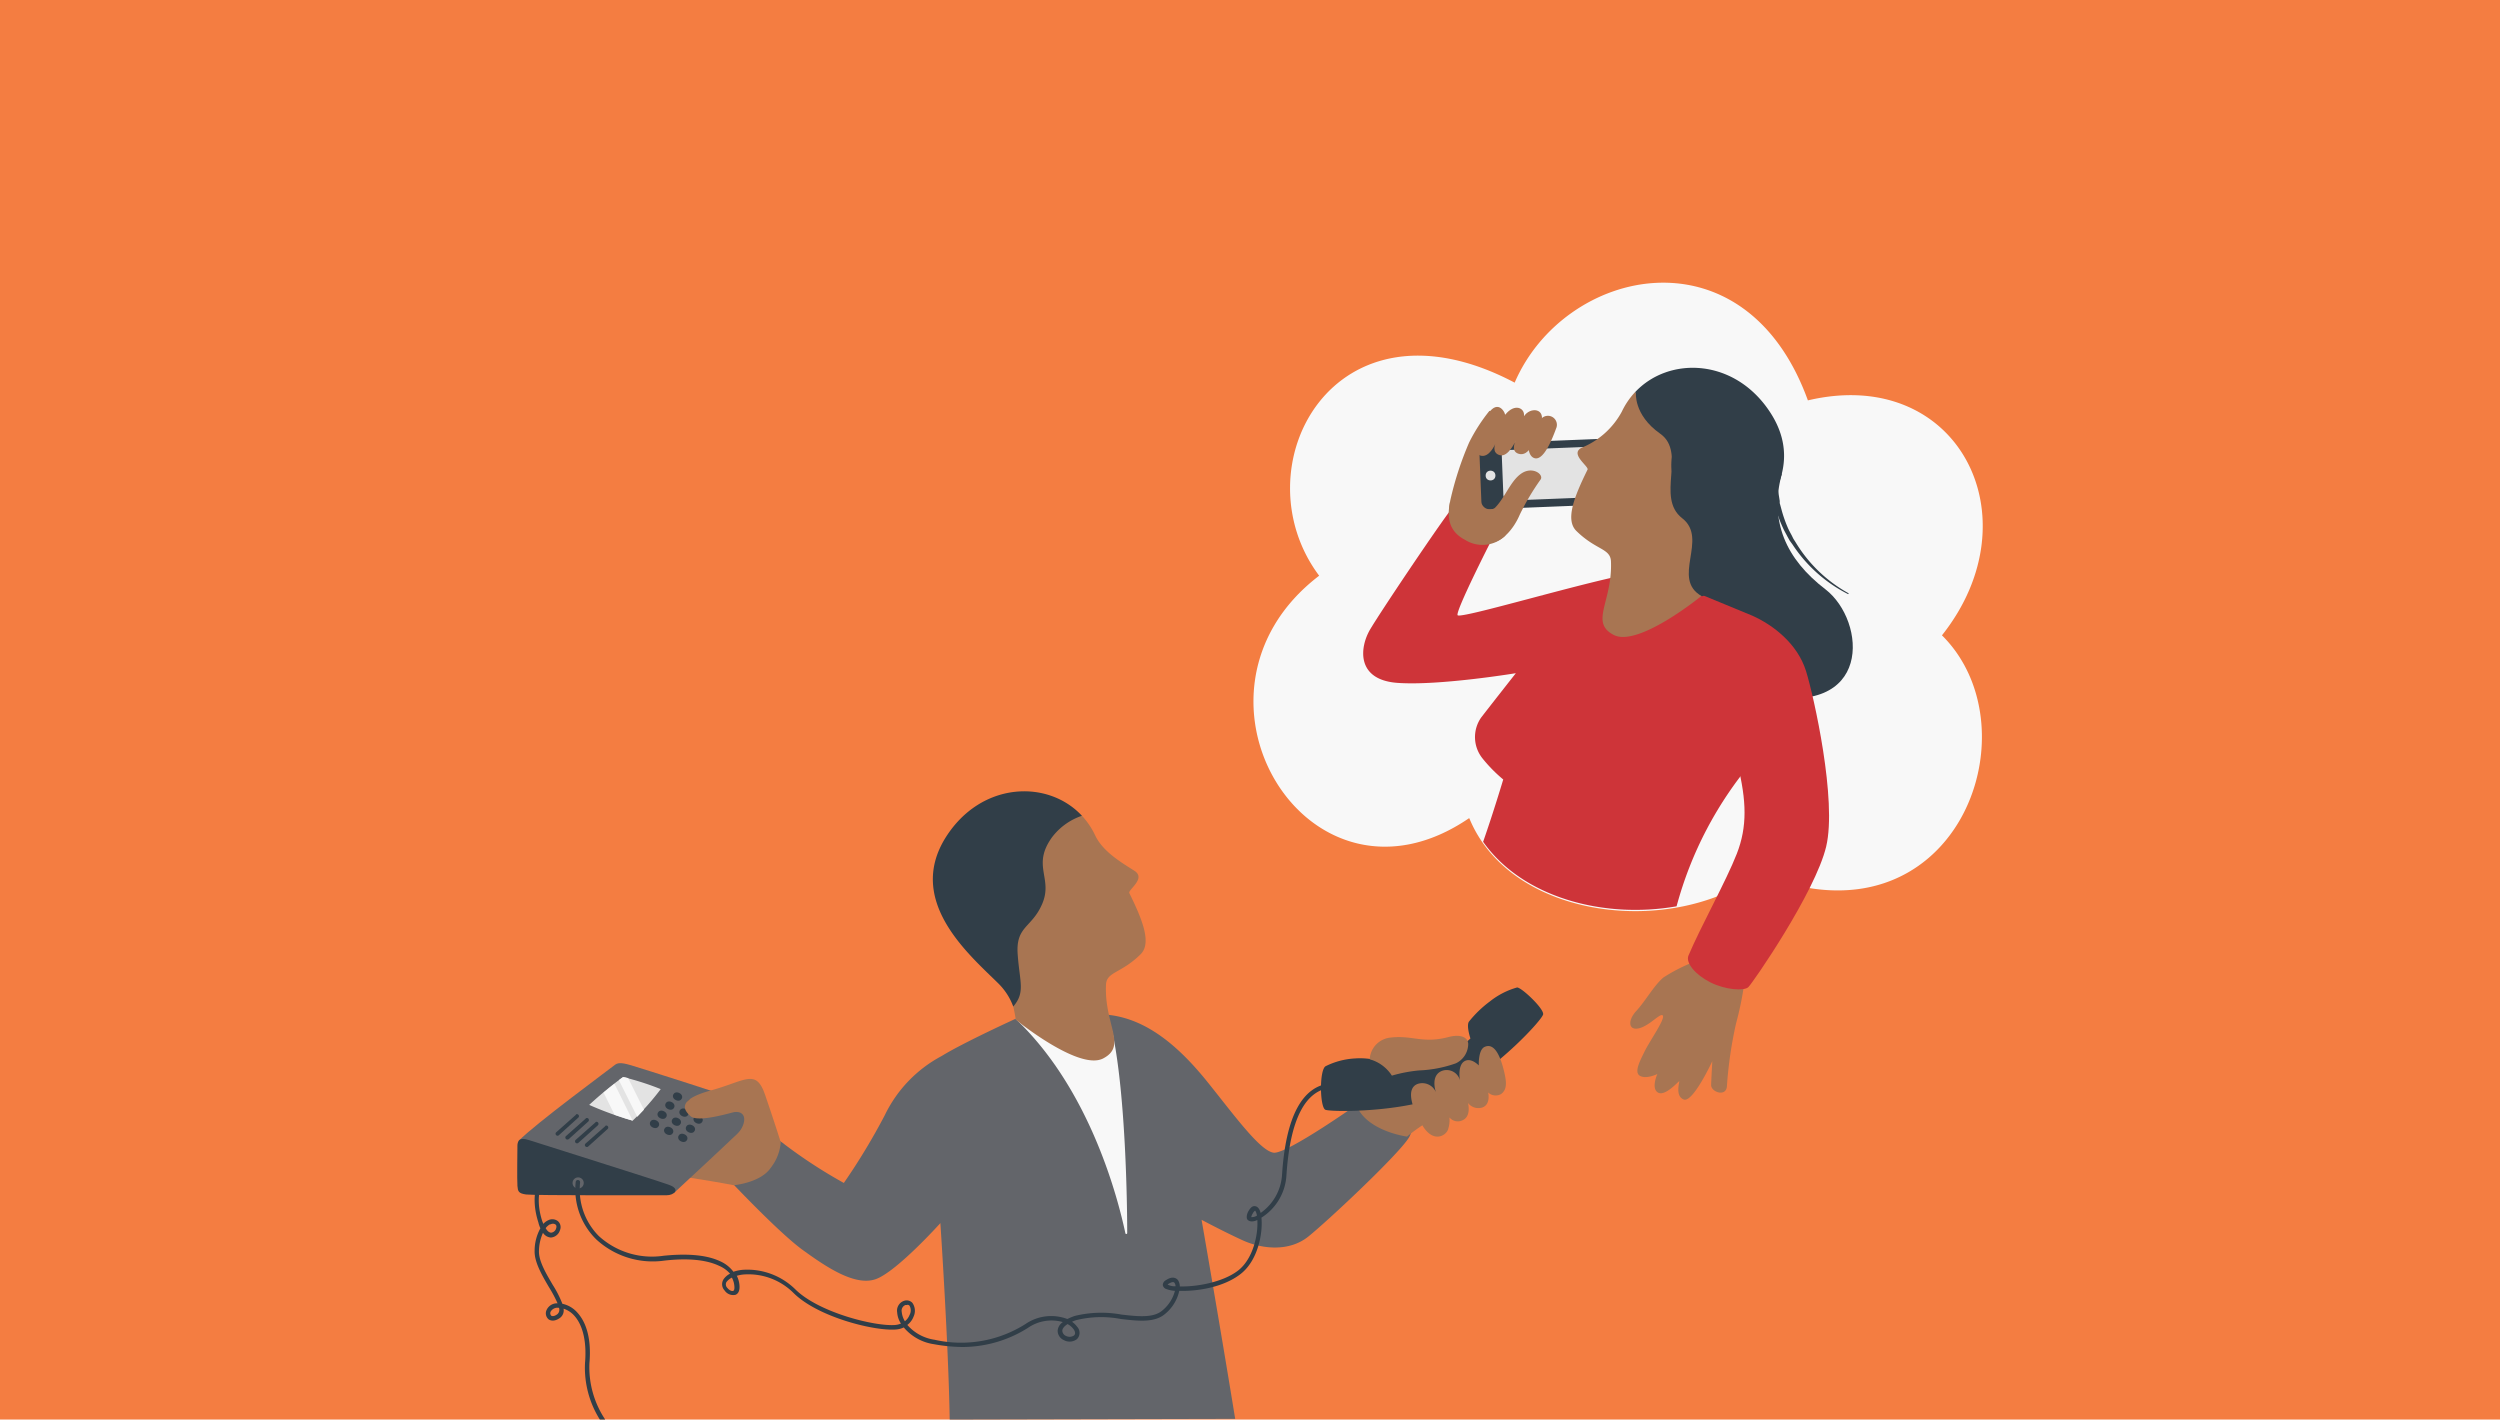
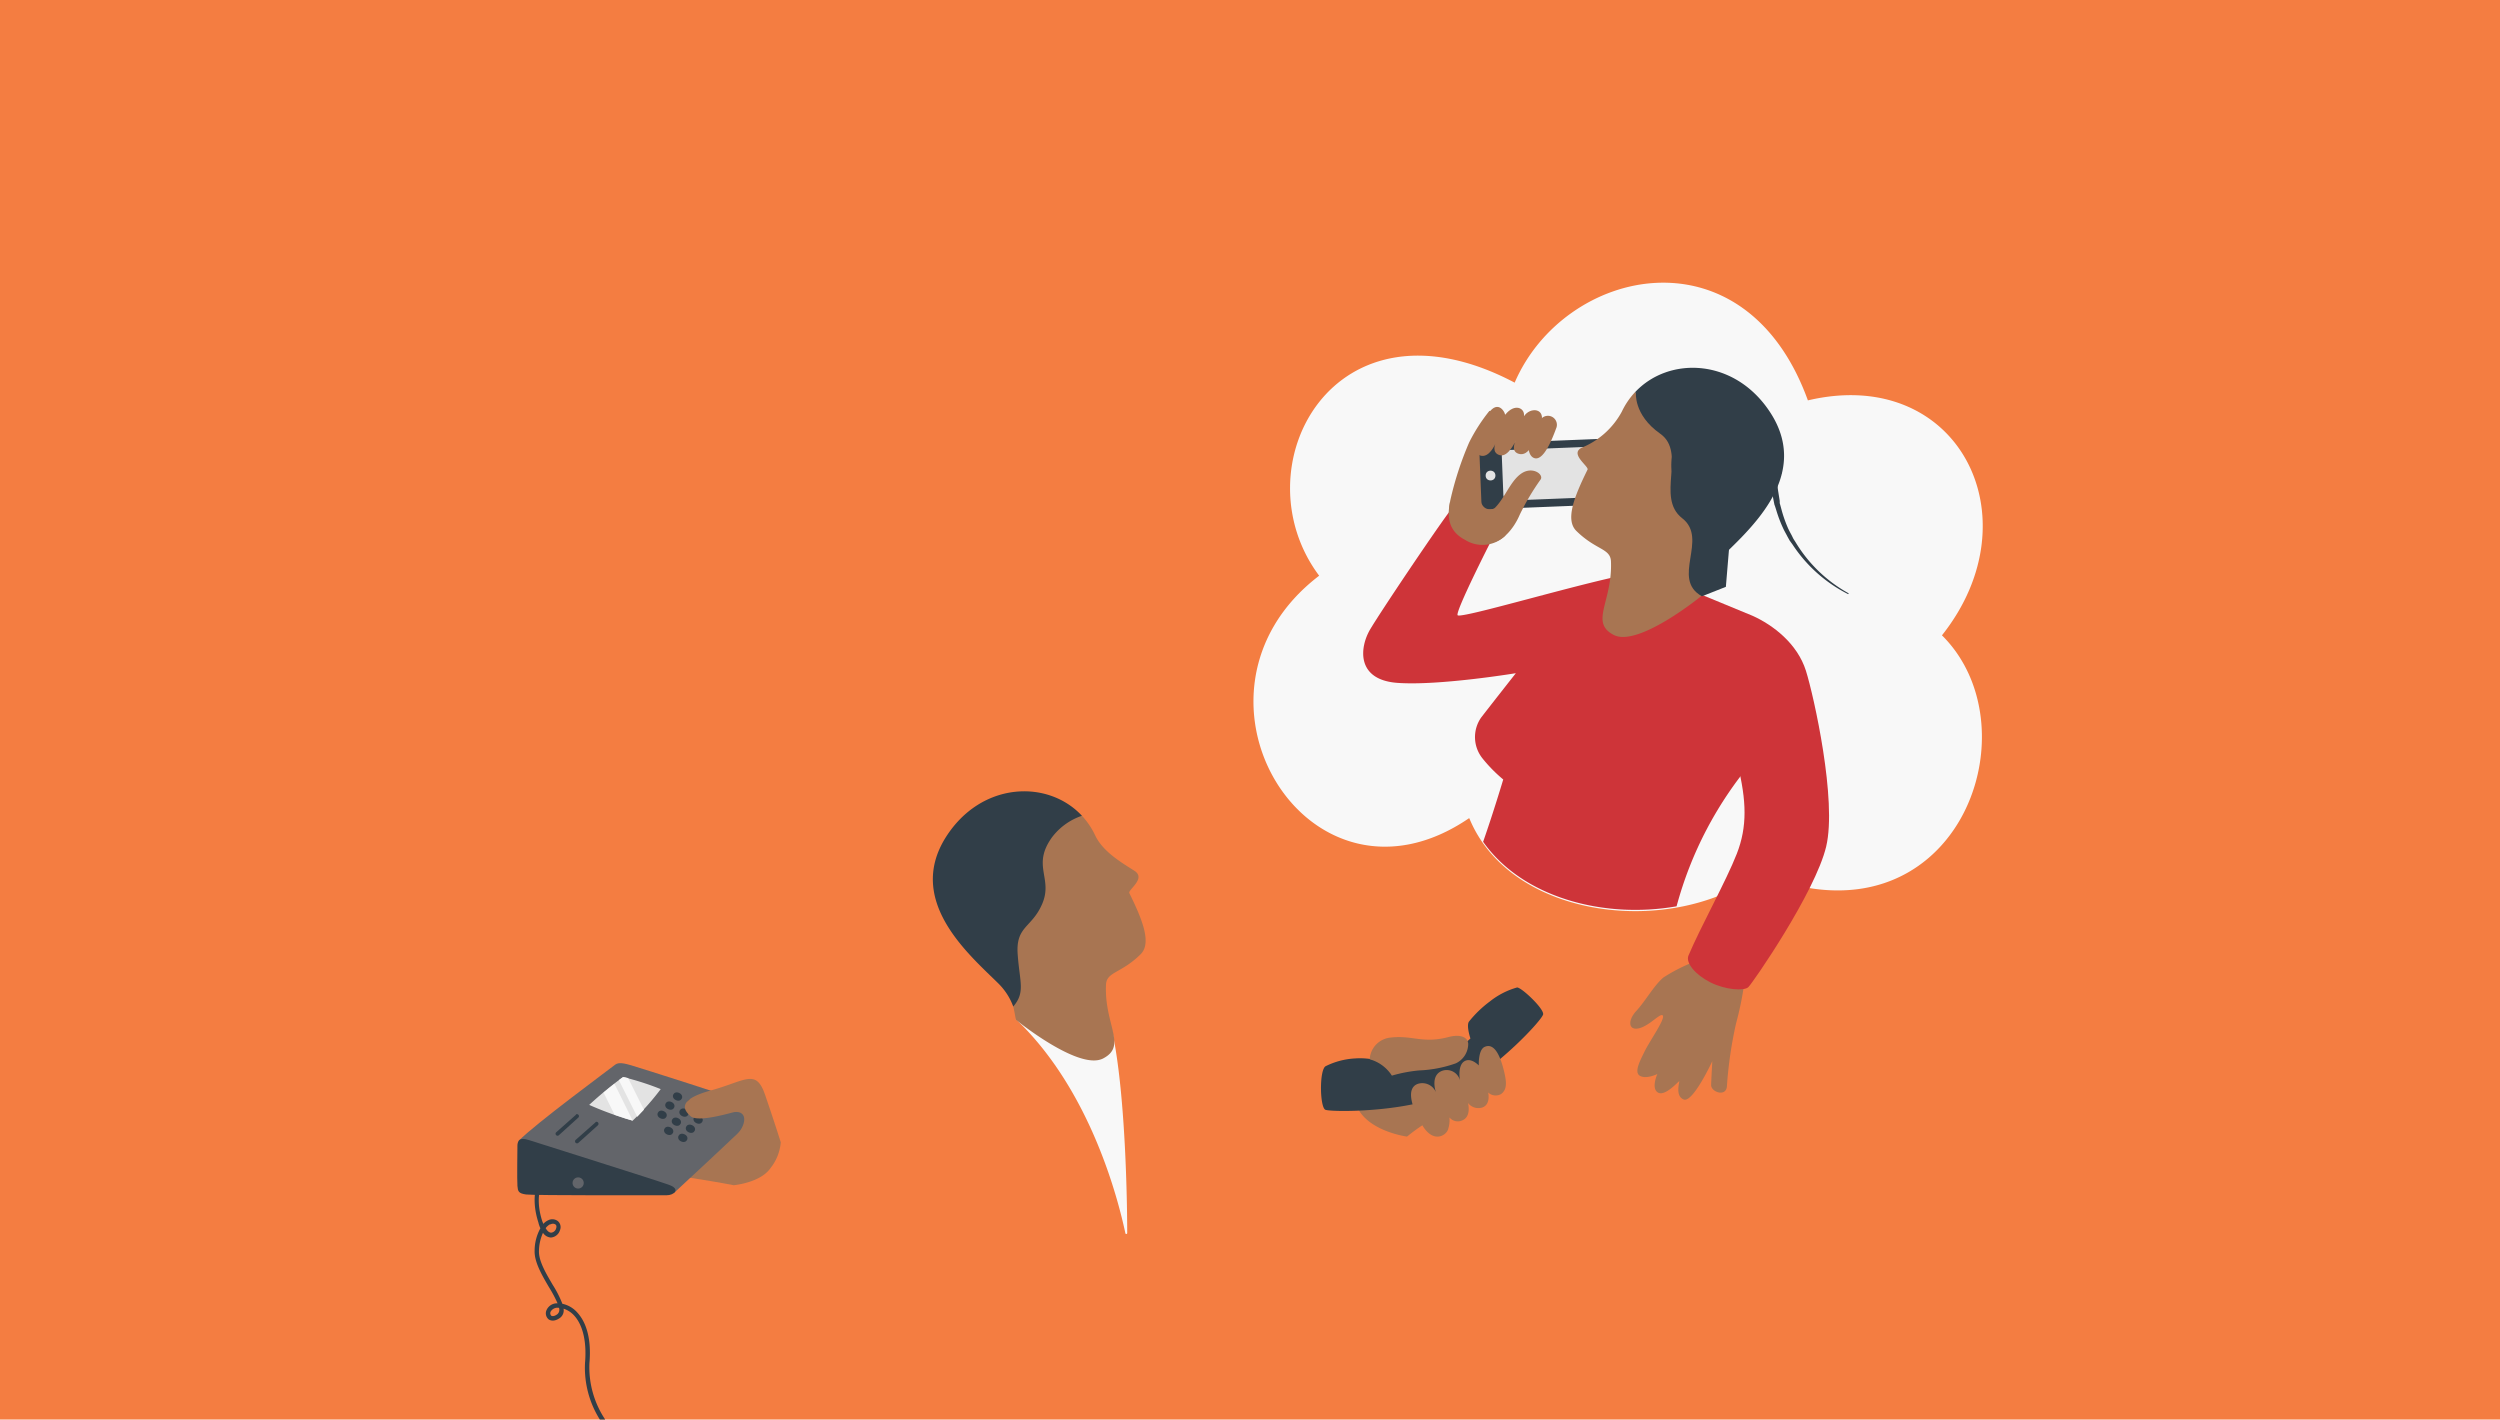
<svg xmlns="http://www.w3.org/2000/svg" id="Layer_1" data-name="Layer 1" width="317" height="180" viewBox="0 0 317 180">
  <defs>
    <style>.cls-1{fill:#f47d41;}.cls-2{fill:#f8f8f8;}.cls-3{fill:#313e48;}.cls-4{fill:#a87552;}.cls-5{fill:#e3e3e3;}.cls-6{fill:#ce3439;}.cls-7{fill:#63656a;}</style>
  </defs>
  <rect class="cls-1" width="317" height="180" />
  <path class="cls-2" d="M186.32,103.78c5.29,12.85,25.75,15.13,36.74,7,0,0,0,0,0,0,24.83,10.06,35.34-18.17,23.18-30.22a0,0,0,0,1,0,0c11.91-15,2-34.28-17-29.79h0c-8-22.09-30.88-16.9-37.18-2.25h0C169.09,36.4,157,59.29,167.27,73a0,0,0,0,1,0,0c-19.44,14.83-1.43,44.68,19,30.75h0Z" />
-   <path class="cls-3" d="M225.93,60.09c-1.61,6,.52,10.8,5.54,14.64,5.19,4,6.11,16.46-8.4,13.33S211.13,60.3,211.13,60.3l10.23-4.46Z" />
+   <path class="cls-3" d="M225.93,60.09S211.13,60.3,211.13,60.3l10.23-4.46Z" />
  <path class="cls-4" d="M183.89,63.48c-.2,1.39-.44,2.26.82,3.65s4.08,1.67,4.08,1.67l1.64-6.27s-.74-6.29,0-8,.45-.41.63-1.29-2.2-1.14-2.2-1.14a21.91,21.91,0,0,0-2.57,4A41.15,41.15,0,0,0,183.89,63.48Z" />
  <rect class="cls-3" x="187.7" y="55.93" width="16.45" height="8.34" rx="0.95" transform="translate(-2.24 7.88) rotate(-2.29)" />
  <rect class="cls-5" x="190.52" y="56.84" width="12.64" height="6.41" rx="0.73" transform="translate(-2.23 7.88) rotate(-2.28)" />
  <circle class="cls-5" cx="189" cy="60.3" r="0.62" />
  <path class="cls-4" d="M189.52,64.43c1.29-1.25,2-3.45,3.39-4.39s2.82.08,2.46.73a30.89,30.89,0,0,0-2.65,4.46c-.85,2-2.29,3.42-3.52,3.55s-2.12-3.19-2.12-3.19Z" />
  <path class="cls-4" d="M188.22,53.33c-.83,1.8-1.67,4.05-.53,4.43s1.91-1.47,1.91-1.47-.49,1.15.59,1.43,2-1.84,2-1.84-.69,1.28.31,1.64c1.44.51,2.21-1.81,2.89-3.8s-1.37-2.15-2.15-.94c.15-1.05-1.19-1.7-2.38-.19C190.69,51.91,189.58,50.41,188.22,53.33Z" />
  <path class="cls-4" d="M195.22,53.43a1.14,1.14,0,1,1,2.09.91h0c-.56,1.53-1.64,4.16-2.78,3.74s-.65-3-.65-3Z" />
  <path class="cls-4" d="M214.87,121.94a21.54,21.54,0,0,0-3.94,2c-1.2,1-2.29,3-3.44,4.24s-1,2.55.37,2.2,2.79-2.1,3-1.57-1.65,3.14-2.33,4.52-1.35,2.7-.54,3.11,2.16-.25,2.16-.25-.83,1.83.09,2.35,2.62-1.48,2.69-1.44-.58,1.9.58,2.32,3.61-4.86,3.61-4.86-.12,2.1-.15,3,1.86,1.57,2,.22a52.42,52.42,0,0,1,1.16-8,42,42,0,0,0,1.06-5.2Z" />
  <path class="cls-6" d="M214.1,121.16c-.39.92.85,2.43,2.77,3.4s4.28,1.12,4.82.61,8.48-12,9.87-17.83S230,88.27,229,85.08c-1.09-3.49-4.2-5.84-6.78-7l-6.54-2.7-5.3-2.65,6.38,23.79s2.38-4.43,3.55.31,1.25,8-.08,11.42S215.65,117.49,214.1,121.16Z" />
  <path class="cls-6" d="M215.69,75.45s-5.18-3.32-8-2.86c-6,.94-22.63,6-22.87,5.41S189,68.73,189,68.73L186.24,66l-2.5-1.06c-2,2.69-8.65,12.58-10,14.86s-1.81,6.41,3.47,6.79,15-1.23,15-1.23-3,3.81-4.39,5.61a4.32,4.32,0,0,0,.14,5.17,18.69,18.69,0,0,0,2.65,2.7s-1.23,4.13-2.55,7.9c5,7.09,15.34,9.8,24.53,8.18a47.6,47.6,0,0,1,9.7-18.47l4.79-13Z" />
  <path class="cls-4" d="M215.69,75.61s.25-1.39.33-1.68c.31-1-.61-4.41.11-5.13,3.67-3.63,10.64-7.7,5.51-15.84-4.45-7.06-5.81-2.58-14.33-3.22a9.71,9.71,0,0,0-1.66,2.45,10.14,10.14,0,0,1-5,4.54c-1.76.77.85,2.4.65,2.82-1.69,3.43-2.85,6.36-1.42,7.77,2.5,2.46,4.32,2.19,4.39,3.87.21,5.1-2.74,7.71.35,9.32S215.69,75.61,215.69,75.61Z" />
  <path class="cls-3" d="M207.31,49.75a8,8,0,0,1,3.82,2.74c2.57,3.61-.17,5.15,1.21,8.41,1.3,3.06,3.37,2.82,3.12,6.39s-1,4.82.56,6.64a8,8,0,0,1,1.84-2.88c3.67-3.63,11.85-10.45,6.71-18.59C220.11,45.4,211.64,45.09,207.31,49.75Z" />
  <path class="cls-3" d="M215.81,75.61c-4-2.21.89-7.26-2.51-9.9s.63-8.31-2.79-10.72-3.07-5.24-3.07-5.24l6.33-.42,5,8.15.7,9.4-.63,7.53Z" />
  <path class="cls-3" d="M225.32,60.09l.06,1.15a7.34,7.34,0,0,0,.11,1.15l.18,1.13,0,.28.08.28.15.56a16.35,16.35,0,0,0,.75,2.17c.15.36.33.69.5,1,.09.17.17.35.26.52l.31.49a18,18,0,0,0,6.63,6.38h0a.1.1,0,0,1,.05.11.08.08,0,0,1-.11,0h0a18.3,18.3,0,0,1-7-6.27l-.35-.48-.29-.52c-.18-.36-.39-.7-.55-1.06a16.24,16.24,0,0,1-.85-2.23l-.18-.57L225,64l-.06-.29-.23-1.18a11.89,11.89,0,0,1-.15-1.18l-.1-1.2a.4.4,0,0,1,.38-.43.41.41,0,0,1,.42.34v.07Z" />
-   <path class="cls-7" d="M120.42,180c-.14-9.35-1.18-24.91-1.18-24.91s-5.53,6.15-8.18,7.1-6.34-1.57-9.27-3.69-8.8-8.33-8.8-8.33l2.51-4.11s1.42-3.12,4-.94A62.93,62.93,0,0,0,107,150a81.6,81.6,0,0,0,5.2-8.61,16.68,16.68,0,0,1,7.19-7.48c2.84-1.75,9.65-4.85,9.65-4.85s6.91-1,11.81-.34,8.91,4.29,12.36,8.6,6.59,8.61,8.28,8.84,11.26-6.58,11.26-6.58l5.3,0s1.84,2.55.62,4.63-10.32,10.62-12.78,12.59-5.91,1.57-8.32.47-5.21-2.6-5.21-2.6,2.41,13.82,4.26,25.24Z" />
  <path class="cls-2" d="M128.79,129.21c9.5,9,13,22.91,13.91,27.17a.11.11,0,0,0,.13.09h0a.12.12,0,0,0,.1-.12c0-4.16-.22-17.22-1.78-25C139.29,121.88,128.79,129.21,128.79,129.21Z" />
  <path class="cls-4" d="M171.82,139.62c.94,3.76,6.59,4.5,6.59,4.5a24.18,24.18,0,0,1,3.06-2.13c.87-.39-2.38-3.92-2.38-3.92Z" />
  <path class="cls-4" d="M93,150.28c-3.12-.62-9.57-1.56-9.57-1.56L89,143.54l3.56-4.08h3.27l1.78,2.64-.38,4.67Z" />
  <path class="cls-7" d="M65.8,144.63c1.91-2,11.71-9.23,12.1-9.55s.78-.4,2.13,0,13,4.1,14.3,4.64,1.76,1.34,1.25,2-10.09,9.52-10.09,9.52l-17.36-4.61Z" />
  <path class="cls-5" d="M79,136.57a48.77,48.77,0,0,0-4.29,3.53,42.26,42.26,0,0,0,5.51,2,32.28,32.28,0,0,0,3.56-4A34.66,34.66,0,0,0,79,136.57Z" />
  <ellipse class="cls-3" cx="85.91" cy="139.04" rx="0.5" ry="0.6" transform="translate(-76.22 159.67) rotate(-65.54)" />
  <ellipse class="cls-3" cx="84.94" cy="140.19" rx="0.5" ry="0.6" transform="translate(-77.84 159.46) rotate(-65.54)" />
  <ellipse class="cls-3" cx="83.96" cy="141.35" rx="0.5" ry="0.6" transform="translate(-79.47 159.25) rotate(-65.54)" />
-   <ellipse class="cls-3" cx="82.99" cy="142.51" rx="0.5" ry="0.6" transform="translate(-81.09 159.05) rotate(-65.54)" />
  <ellipse class="cls-3" cx="87.71" cy="139.92" rx="0.5" ry="0.6" transform="translate(-75.97 161.82) rotate(-65.54)" />
  <ellipse class="cls-3" cx="86.73" cy="141.08" rx="0.5" ry="0.6" transform="translate(-77.6 161.61) rotate(-65.54)" />
  <ellipse class="cls-3" cx="85.76" cy="142.24" rx="0.5" ry="0.6" transform="translate(-79.22 161.4) rotate(-65.54)" />
  <ellipse class="cls-3" cx="84.79" cy="143.4" rx="0.5" ry="0.6" transform="translate(-80.85 161.2) rotate(-65.54)" />
  <ellipse class="cls-3" cx="89.49" cy="140.8" rx="0.5" ry="0.6" transform="translate(-75.73 163.97) rotate(-65.54)" />
  <ellipse class="cls-3" cx="88.52" cy="141.96" rx="0.5" ry="0.6" transform="translate(-77.35 163.76) rotate(-65.54)" />
  <ellipse class="cls-3" cx="87.55" cy="143.12" rx="0.5" ry="0.6" transform="translate(-78.98 163.56) rotate(-65.54)" />
  <ellipse class="cls-3" cx="86.58" cy="144.28" rx="0.5" ry="0.6" transform="translate(-80.6 163.35) rotate(-65.54)" />
  <path class="cls-4" d="M183.86,63.63c-.36,1.85-.26,3.7,1.92,4.83a4.15,4.15,0,0,0,5-.45c1.1-1-4.61-4.1-4.61-4.1Z" />
  <path class="cls-4" d="M128.81,129.3s-.24-1.39-.33-1.67c-.31-1,.61-4.42-.11-5.13-3.67-3.64-10.64-7.72-5.51-15.84,4.45-7.06,5.81-2.58,14.33-3.22a9.71,9.71,0,0,1,1.66,2.45c1,2.15,3.48,3.55,5,4.53s-.85,2.4-.65,2.83c1.69,3.42,2.85,6.36,1.42,7.76-2.5,2.46-4.32,2.19-4.38,3.87-.22,5.1,2.72,7.72-.36,9.33S128.81,129.3,128.81,129.3Z" />
  <path class="cls-3" d="M137.19,103.44a7.91,7.91,0,0,0-3.81,2.75c-2.58,3.61.16,5.15-1.22,8.4-1.3,3.07-3.37,2.81-3.12,6.39s1,4.83-.56,6.65a8,8,0,0,0-1.84-2.88c-3.66-3.63-11.84-10.45-6.71-18.59C124.39,99.11,132.86,98.79,137.19,103.44Z" />
  <path class="cls-3" d="M168.06,135.21a9.45,9.45,0,0,1,3.76-1,8.94,8.94,0,0,1,3.59.48,9.85,9.85,0,0,1,1.61,1.44,39,39,0,0,0,5.66-1.82,16,16,0,0,0,3.77-2.63s-.53-1.57-.2-2.12a14.12,14.12,0,0,1,2.67-2.58,9.79,9.79,0,0,1,3.45-1.77c.57,0,3.43,2.7,3.3,3.41s-5.76,6.82-11.24,9.67-15.67,2.73-16.37,2.43S167.27,135.79,168.06,135.21Z" />
  <path class="cls-4" d="M173.68,134.32a4.87,4.87,0,0,1,2.81,2.07,18.28,18.28,0,0,1,3.45-.66,15.72,15.72,0,0,0,4.66-.9,2.74,2.74,0,0,0,1.57-2.48c-.06-.88-1.06-1.23-2.47-.86-3.41.9-4.63-.31-7.57.1A2.92,2.92,0,0,0,173.68,134.32Z" />
  <path class="cls-4" d="M190.81,136.26c-.75-3.45-1.75-3.89-2.57-3.51s-.73,2.35-.73,2.35-1-1.08-1.86-.51-.53,2.39-.53,2.39a1.74,1.74,0,0,0-2.2-1.22c-1.64.55-.84,2.75-.84,2.75a1.87,1.87,0,0,0-2.29-1.08c-1.59.55-.77,3.1.6,5.32s2.91,1.25,3.2.53a3.75,3.75,0,0,0,.2-1.59,1.37,1.37,0,0,0,1.72.33c1.08-.53.63-2.16.63-2.16a1.67,1.67,0,0,0,1.82.57c1.1-.39.74-1.9.74-1.9a1.39,1.39,0,0,0,1.63.2C191.12,138.16,191,137.21,190.81,136.26Z" />
  <path class="cls-3" d="M65.61,145.17c0,.27-.06,4.52,0,5.2s.11.95,1.09,1.09,16.85.1,17.82.1,1.76-.76.42-1.28S68.39,145,67.1,144.57,65.67,144.68,65.61,145.17Z" />
  <circle class="cls-7" cx="73.31" cy="150" r="0.71" />
-   <path class="cls-3" d="M122.07,170.8a20.94,20.94,0,0,1-3.62-.35,6.16,6.16,0,0,1-3.85-2.13,2.79,2.79,0,0,1-1,.26c-2.71.22-9.91-1.56-13-4.65a8.11,8.11,0,0,0-6.23-2.33,4.32,4.32,0,0,0-.94.17,3.3,3.3,0,0,1,.33,1.15c.09.89-.27,1.18-.5,1.26a1.3,1.3,0,0,1-1.38-.55,1.15,1.15,0,0,1-.13-1.42,2.25,2.25,0,0,1,.82-.71,3.89,3.89,0,0,0-1.4-1c-1.56-.74-3.87-1-6.88-.66a10.57,10.57,0,0,1-8.68-2.68A8.87,8.87,0,0,1,73,149.86a.27.27,0,0,1,.32-.23.28.28,0,0,1,.24.28,8.36,8.36,0,0,0,2.36,6.81,10,10,0,0,0,8.22,2.51c3.12-.32,5.54-.08,7.18.7A4.23,4.23,0,0,1,93,161.26a5,5,0,0,1,1.2-.25,8.68,8.68,0,0,1,6.68,2.51c3,2.93,10.06,4.68,12.61,4.49a2.49,2.49,0,0,0,.75-.18,3,3,0,0,1-.48-1.43,1.31,1.31,0,0,1,.86-1.45,1,1,0,0,1,1.06.24,1.73,1.73,0,0,1,.16,1.76,2.35,2.35,0,0,1-.79,1.05,5.63,5.63,0,0,0,3.45,1.88,15.26,15.26,0,0,0,11.54-2,5.77,5.77,0,0,1,5.3-.63,7.75,7.75,0,0,1,.94-.39,14.17,14.17,0,0,1,5.94-.17c2,.23,3.95.45,5.09-.46a4.74,4.74,0,0,0,1.67-2.55,3.72,3.72,0,0,1-1.09-.23.64.64,0,0,1-.45-.51.73.73,0,0,1,.41-.62c.94-.63,1.4-.14,1.52,0a1.52,1.52,0,0,1,.23.8c2.14.06,5.45-.53,7.37-2s2.58-4.57,2.46-6.42l-.25.1c-.58.18-.86,0-1-.15s-.15-.64.16-1.14.54-.61.84-.56.53.33.67.85v0a6.39,6.39,0,0,0,2.71-4.8c.47-7.39,2.55-11.29,6.17-11.64a.3.3,0,0,1,.3.27.28.28,0,0,1-.24.29c-3.31.32-5.21,4.05-5.67,11.12a6.81,6.81,0,0,1-3.17,5.36c.2,1.93-.42,5.42-2.65,7.15s-5.6,2.2-7.77,2.13a5.23,5.23,0,0,1-1.89,3c-1.32,1.05-3.35.82-5.51.57a13.26,13.26,0,0,0-5.69.15,4.18,4.18,0,0,0-.51.2,2.69,2.69,0,0,1,.64.62,1.13,1.13,0,0,1,0,1.57,1.52,1.52,0,0,1-1.67.14,1.31,1.31,0,0,1-.79-1.22,1.47,1.47,0,0,1,.66-1.07,5.24,5.24,0,0,0-4.42.73A15.57,15.57,0,0,1,122.07,170.8Zm13.32-2.92c-.58.36-.68.69-.69.84a.76.76,0,0,0,.48.68,1,1,0,0,0,1-.06c.29-.25.06-.65-.06-.81a2.41,2.41,0,0,0-.77-.65ZM115,165.48a.64.64,0,0,0-.2,0,.77.77,0,0,0-.46.87,2.72,2.72,0,0,0,.4,1.18,1.83,1.83,0,0,0,.59-.79,1.19,1.19,0,0,0,0-1.17.33.33,0,0,0-.28-.12ZM92.81,162a1.92,1.92,0,0,0-.7.57.62.62,0,0,0,.12.74c.24.3.57.44.73.38s.19-.32.15-.69a2.71,2.71,0,0,0-.31-1Zm55.25.89a2.1,2.1,0,0,0,.78.21l.22,0a.83.83,0,0,0-.13-.43c-.16-.23-.54,0-.74.1l-.13.1Zm11.07-9.37a.86.86,0,0,0-.26.31c-.23.37-.2.5-.2.5a1.19,1.19,0,0,0,.71-.19C159.3,153.67,159.17,153.53,159.13,153.5Z" />
  <path class="cls-3" d="M68.52,155.75a5.9,5.9,0,0,0-.73,2.85c-.05,1.42.94,3.11,1.81,4.6a16.29,16.29,0,0,1,1.1,2.06,1.45,1.45,0,0,0-1.42.91,1,1,0,0,0,.28,1.12c.17.12.66.37,1.43-.17a1.18,1.18,0,0,0,.47-1.18,3.11,3.11,0,0,1,1.36.89c1.1,1.22,1.59,3.34,1.36,6A12.33,12.33,0,0,0,76.06,180h.68a11.92,11.92,0,0,1-2-7.15c.31-3.57-.65-5.44-1.51-6.39a3.49,3.49,0,0,0-1.92-1.14,13.68,13.68,0,0,0-1.23-2.41c-.83-1.42-1.78-3-1.74-4.29a5.84,5.84,0,0,1,.51-2.3,1.29,1.29,0,0,0,1,.6h0A1.3,1.3,0,0,0,71,156a1,1,0,0,0-.25-1.15,1.14,1.14,0,0,0-1.24-.12,1.93,1.93,0,0,0-.63.47c0-.11-.08-.22-.12-.35-1-3.09,0-4.81,0-4.85a.27.27,0,0,0-.13-.37.28.28,0,0,0-.36.09c0,.08-1.08,1.94,0,5.3C68.33,155.29,68.42,155.52,68.52,155.75Zm2.27,10.08h.09a.73.73,0,0,1-.22.82c-.31.23-.6.29-.76.18a.46.46,0,0,1-.09-.49,1,1,0,0,1,.94-.52Zm-1-10.56a.57.57,0,0,1,.65,0c.19.15.1.43.07.51a.72.72,0,0,1-.62.52c-.25,0-.49-.2-.7-.57a1.71,1.71,0,0,1,.59-.51Z" />
  <path class="cls-4" d="M93,150.29s3.42-.29,4.72-2.2A6,6,0,0,0,99,144.84s-.85-2.72-2-6.05-2.48-1.72-6.9-.51-3.32,2.56-2.54,3.25,3.63,0,5.6-.54a4.43,4.43,0,0,1,3.69,1.07l-1.9,2.2-2.77,3.94Z" />
  <path class="cls-4" d="M93.49,143.83c1.3-1.48,1.14-3-.34-2.82s.34-2.44.34-2.44l2.91,1.36.92,2.73Z" />
  <path class="cls-2" d="M80.8,141.61l.85-.9-2-4a2.61,2.61,0,0,0-.63-.13,4.11,4.11,0,0,0-.54.39Z" />
  <path class="cls-2" d="M77.91,137.42c-.43.34-.92.73-1.38,1.12l1.4,2.82c1.1.38,2.11.71,2.3.74Z" />
  <path class="cls-3" d="M73,141.38l-2.47,2.19a.24.24,0,0,0-.08.24v0a.26.26,0,0,0,.3.2h0a.24.24,0,0,0,.11-.06l2.46-2.23a.25.25,0,0,0,.08-.27h0a.27.27,0,0,0-.32-.17A.3.3,0,0,0,73,141.38Z" />
-   <path class="cls-3" d="M74.24,141.86l-2.47,2.19a.24.24,0,0,0-.08.24v0a.26.26,0,0,0,.31.2h0a.31.31,0,0,0,.13-.06l2.46-2.22a.25.25,0,0,0,.07-.27h0a.25.25,0,0,0-.31-.17A.24.24,0,0,0,74.24,141.86Z" />
  <path class="cls-3" d="M75.48,142.34,73,144.53a.25.25,0,0,0-.08.24v0a.25.25,0,0,0,.3.2h0a.23.23,0,0,0,.12-.06l2.47-2.22a.27.27,0,0,0,.07-.27h0a.26.26,0,0,0-.31-.17A.24.24,0,0,0,75.48,142.34Z" />
-   <path class="cls-3" d="M76.72,142.82,74.25,145a.26.26,0,0,0-.09.23v0a.27.27,0,0,0,.3.21h0a.27.27,0,0,0,.12-.06l2.46-2.22a.24.24,0,0,0,.08-.26h0a.25.25,0,0,0-.32-.17A.19.19,0,0,0,76.72,142.82Z" />
</svg>